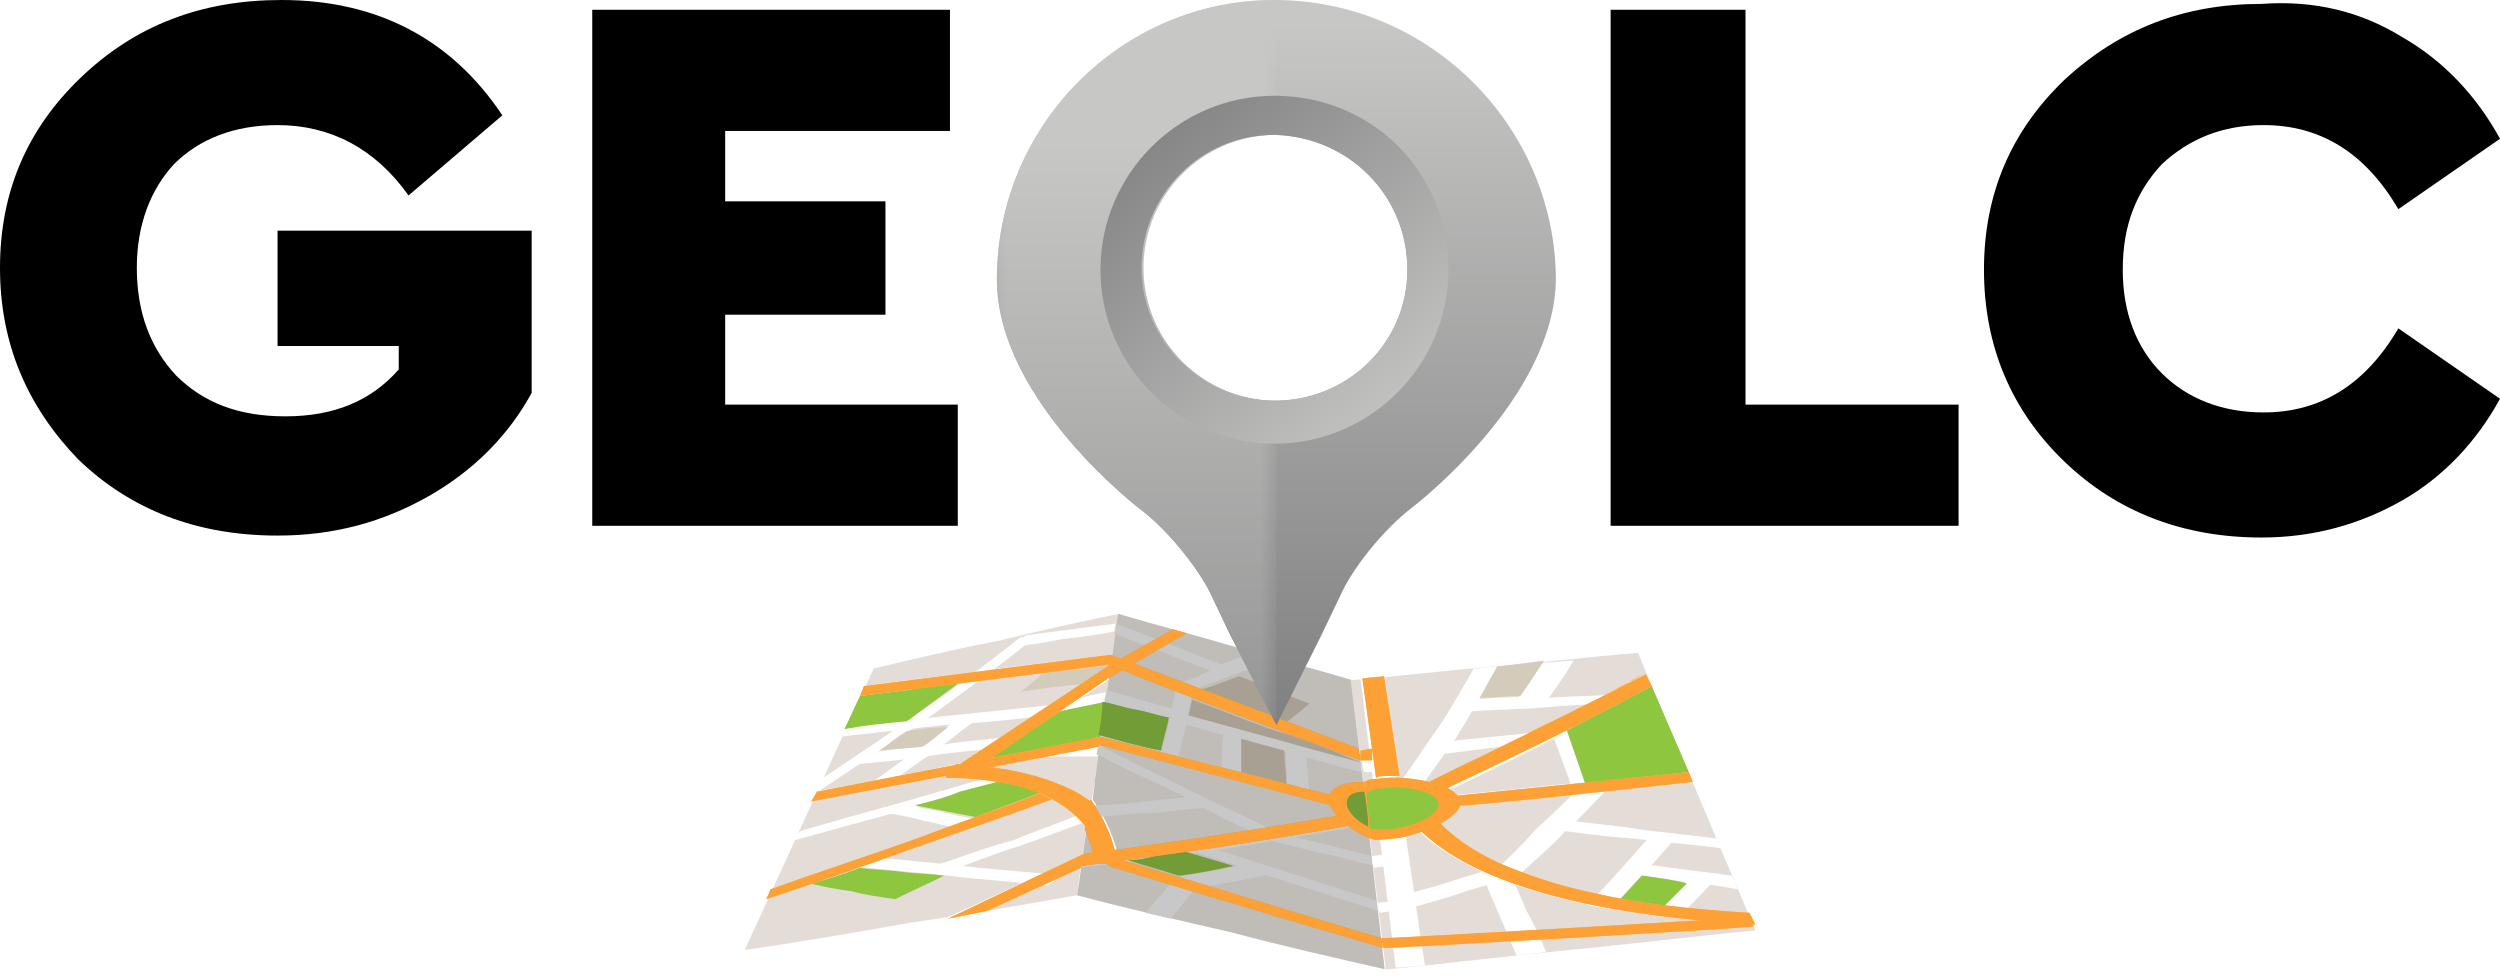
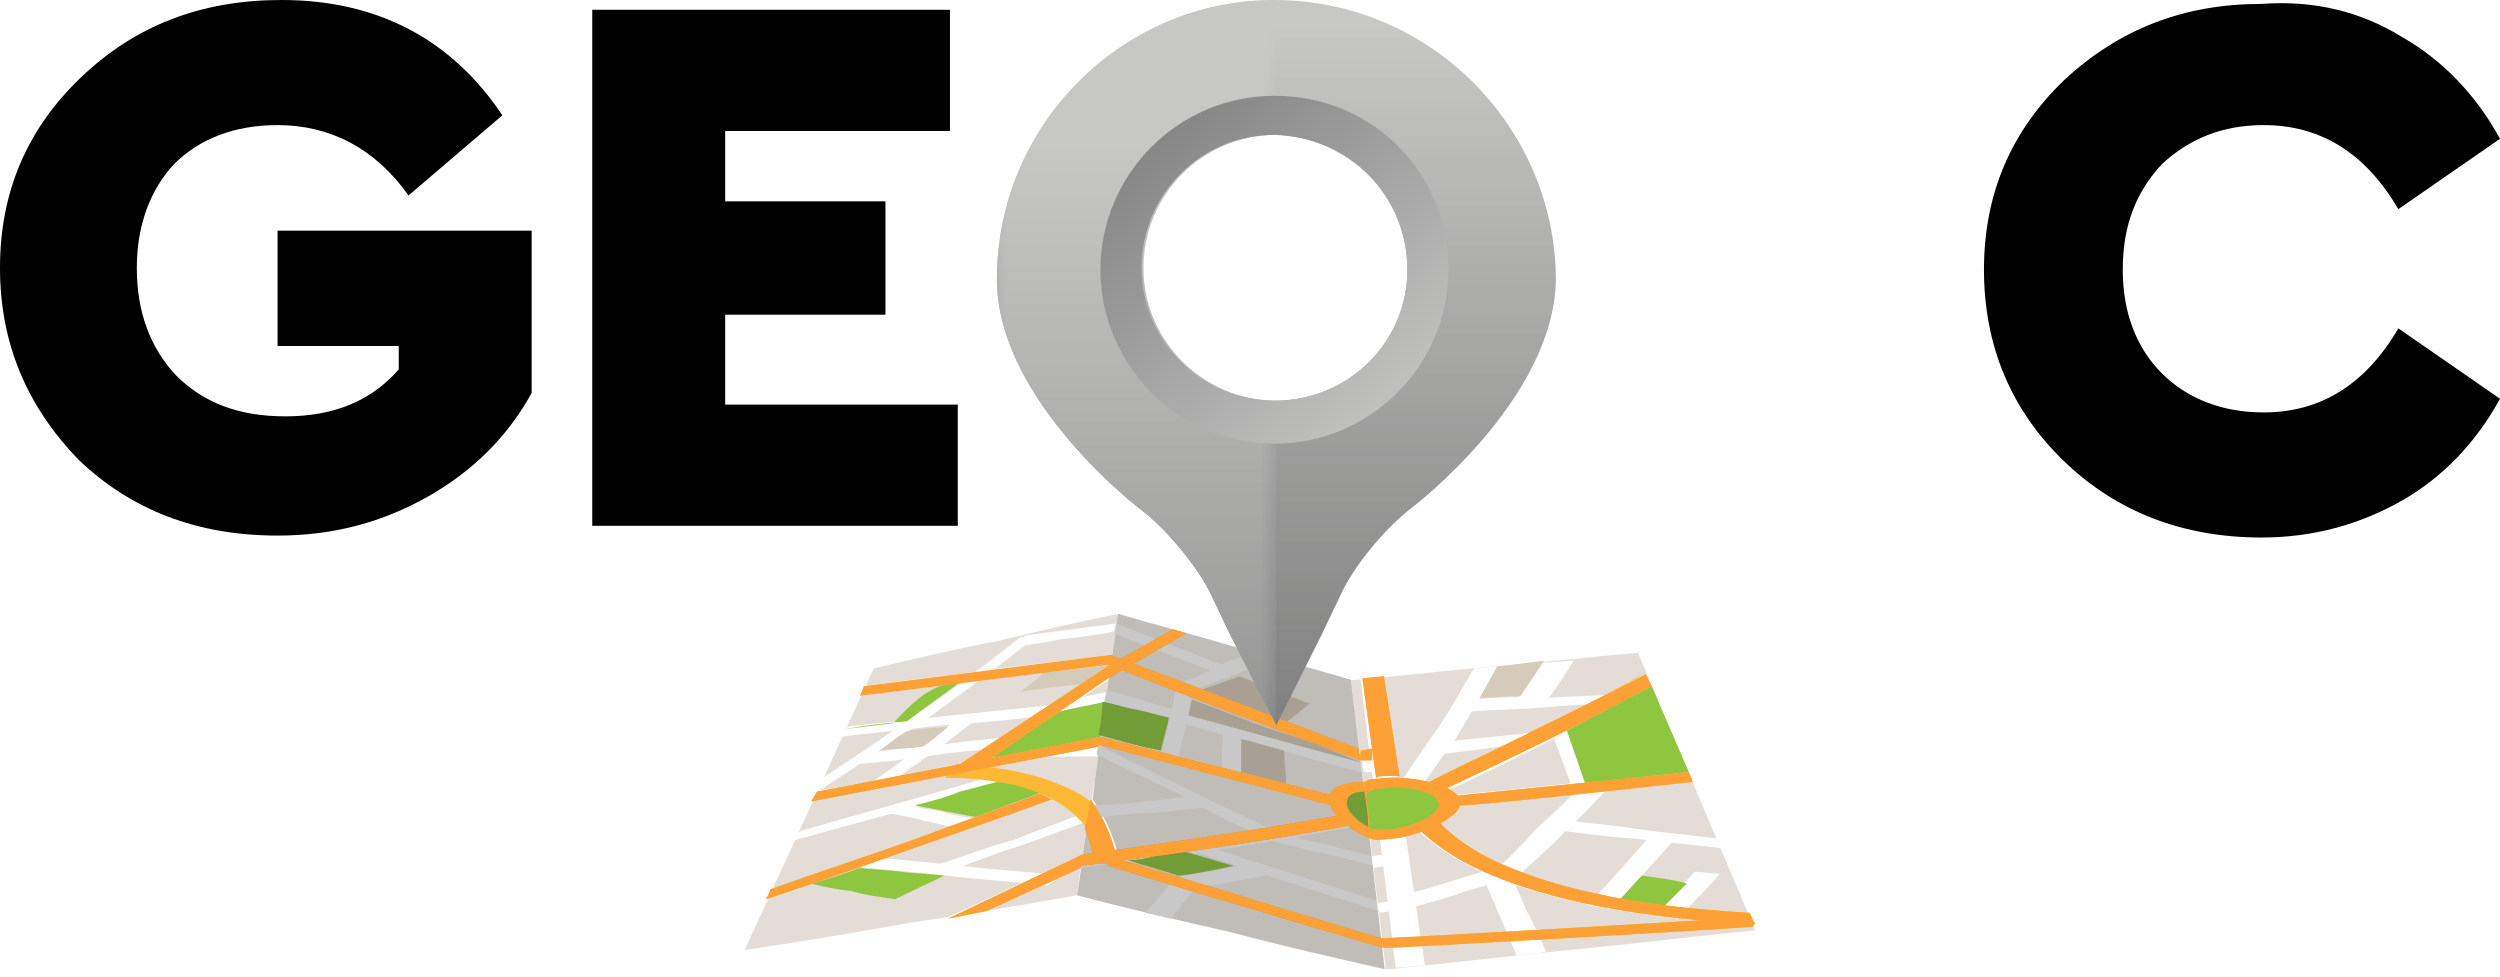
<svg xmlns="http://www.w3.org/2000/svg" version="1.1" id="Layer_1" x="0px" y="0px" viewBox="0 0 127.9 50" style="enable-background:new 0 0 127.9 50;" xml:space="preserve">
  <style type="text/css">
	.st0{fill-rule:evenodd;clip-rule:evenodd;fill:#9D9D9D;}
	.st1{fill-rule:evenodd;clip-rule:evenodd;fill:#FFFFFF;}
	.st2{fill-rule:evenodd;clip-rule:evenodd;fill:#E4DDD7;}
	.st3{fill-rule:evenodd;clip-rule:evenodd;fill:#8EC63F;}
	.st4{fill-rule:evenodd;clip-rule:evenodd;fill:#D4CBBA;}
	.st5{fill-rule:evenodd;clip-rule:evenodd;fill:#C0BCB8;}
	.st6{fill-rule:evenodd;clip-rule:evenodd;fill:#C8C8C8;}
	.st7{fill-rule:evenodd;clip-rule:evenodd;fill:#CB952F;}
	.st8{fill-rule:evenodd;clip-rule:evenodd;fill:#729C36;}
	.st9{fill:#CB952F;}
	.st10{fill-rule:evenodd;clip-rule:evenodd;fill:#A7A093;}
	.st11{fill:#FFFFFF;}
	.st12{fill-rule:evenodd;clip-rule:evenodd;fill:#FDB836;}
	.st13{fill:#FDB836;}
	.st14{fill-rule:evenodd;clip-rule:evenodd;fill:#FDA136;}
	.st15{fill:#FDA136;}
	.st16{fill:url(#SVGID_1_);}
	.st17{filter:url(#Adobe_OpacityMaskFilter);}
	.st18{fill:url(#SVGID_3_);}
	.st19{mask:url(#SVGID_2_);fill:url(#SVGID_4_);}
	.st20{fill:url(#SVGID_5_);}
</style>
  <g>
    <g>
      <g>
        <path class="st0" d="M60,38.1c-3,0.3-5.9,0.7-8.9,1c-4.8,3.4-9.6,6.8-14.3,10.2" />
      </g>
      <path class="st1" d="M55,46.3c-3,0.5-6.1,1-9.1,1.5c-3,0.5-6.1,1-9.1,1.5c1.2-2.5,2.4-5.1,3.6-7.6c1.2-2.5,2.4-5.1,3.6-7.6    c2.2-0.5,4.4-1,6.6-1.5c2.2-0.5,4.4-1,6.6-1.5c-0.4,2.5-0.7,5.1-1.1,7.6C55.7,41.2,55.4,43.7,55,46.3z" />
      <path class="st2" d="M55.1,45.8c-2.8,0.5-5.7,1-8.5,1.4c-2.8,0.5-5.7,1-8.5,1.4c1.1-2.4,2.2-4.8,3.3-7.2c1.1-2.4,2.2-4.8,3.3-7.2    c2.1-0.5,4.2-1,6.3-1.4c2.1-0.5,4.2-1,6.3-1.4c-0.3,2.4-0.7,4.8-1,7.2C55.8,41,55.4,43.4,55.1,45.8z" />
      <path class="st1" d="M55.4,43.7c-1.1,0.5-2.2,1.1-3.4,1.6c-1.1,0.5-2.3,1.1-3.5,1.6c0.7-0.1,1.4-0.2,2-0.3    c0.8-0.4,1.6-0.7,2.4-1.1c0.8-0.4,1.6-0.7,2.3-1.1C55.3,44.2,55.3,44,55.4,43.7z" />
      <path class="st1" d="M56.2,37.6c-2.4,0.5-4.9,1-7.3,1.5c-2.4,0.5-4.9,1-7.3,1.4c-0.1,0.2-0.2,0.3-0.2,0.5c2.5-0.5,4.9-1,7.4-1.4    c2.5-0.5,4.9-1,7.4-1.5C56.2,38,56.2,37.8,56.2,37.6z" />
      <path class="st1" d="M56.2,38.2c-0.7,0-1.4,0-2,0c-0.2,0.2-0.5,0.4-0.7,0.5c0.9,0,1.8,0,2.7,0C56.1,38.5,56.1,38.3,56.2,38.2z" />
      <path class="st1" d="M53.6,45.3c0.3-0.2,0.5-0.4,0.8-0.5c-1.8-0.2-3.5-0.3-5.2-0.5c-1.7-0.2-3.3-0.3-4.9-0.5    c-0.3,0.2-0.5,0.4-0.8,0.5c1.6,0.2,3.3,0.3,5,0.5C50.1,45,51.8,45.1,53.6,45.3z" />
      <path class="st1" d="M48.1,44.2c0.1,0.1,0.2,0.3,0.3,0.4c1.2-0.4,2.4-0.9,3.7-1.3c1.2-0.4,2.4-0.9,3.6-1.3c0,0,0-0.1,0-0.1    c-0.1-0.1-0.2-0.2-0.3-0.3c-1.2,0.5-2.4,0.9-3.6,1.4C50.6,43.3,49.3,43.8,48.1,44.2z" />
      <path class="st1" d="M40.6,43c1.8-0.5,3.6-1,5.5-1.5c1.8-0.5,3.6-1,5.4-1.5c0-0.2,0-0.3,0-0.5c-1.7,0.5-3.5,1-5.2,1.5    c-1.8,0.5-3.6,1-5.3,1.5C40.8,42.6,40.7,42.8,40.6,43z" />
      <path class="st1" d="M49.2,42.4c0.3-0.2,0.5-0.4,0.8-0.5c-0.7-0.1-1.3-0.2-1.9-0.4c-0.6-0.1-1.3-0.2-1.9-0.4    c-0.3,0.2-0.5,0.4-0.8,0.5c0.6,0.1,1.2,0.2,1.9,0.4C47.9,42.1,48.5,42.3,49.2,42.4z" />
      <path class="st1" d="M56.8,33.5c-2.2,0.3-4.3,0.5-6.4,0.8c-2.1,0.3-4.2,0.5-6.2,0.8c-0.1,0.2-0.2,0.3-0.2,0.5    c2.1-0.3,4.2-0.5,6.3-0.8c2.1-0.3,4.3-0.5,6.5-0.8C56.8,33.8,56.8,33.7,56.8,33.5z" />
      <path class="st1" d="M49.4,39c0.1,0.1,0.2,0.3,0.3,0.4c1.2-0.8,2.5-1.5,3.6-2.3c1.2-0.8,2.3-1.6,3.4-2.3c0-0.2,0.1-0.5,0.1-0.7    c-1.2,0.8-2.4,1.7-3.6,2.5C51.9,37.3,50.7,38.1,49.4,39z" />
      <path class="st1" d="M53.7,36.6c0.3-0.2,0.6-0.4,0.8-0.6c-1.9,0.2-3.9,0.4-5.8,0.6c-1.9,0.2-3.8,0.4-5.6,0.6    c-0.1,0.2-0.2,0.3-0.2,0.5c1.8-0.2,3.5-0.4,5.3-0.6C50.1,37,51.9,36.8,53.7,36.6z" />
      <path class="st1" d="M41.7,40.6c2.1-1.4,4.1-2.7,6.1-4.1c1.9-1.4,3.7-2.7,5.4-4.1c-0.3,0.1-0.7,0.2-1,0.2    c-1.5,1.2-3.1,2.4-4.8,3.6c-1.7,1.2-3.5,2.4-5.3,3.6C41.9,40.1,41.8,40.3,41.7,40.6z" />
      <path class="st1" d="M51,38.3c0.3-0.2,0.6-0.4,0.9-0.6c-1.2,0.1-2.5,0.2-3.7,0.4c-1.2,0.1-2.4,0.2-3.6,0.4    c-0.3,0.2-0.6,0.4-0.9,0.6c1.2-0.1,2.4-0.2,3.7-0.4C48.5,38.5,49.8,38.4,51,38.3z" />
      <path class="st1" d="M56.6,35.4c-0.9,0.2-1.7,0.4-2.6,0.5c-0.4,0.3-0.8,0.5-1.2,0.8c0.6-0.1,1.2-0.3,1.9-0.4    c0.6-0.1,1.2-0.3,1.9-0.4C56.5,35.7,56.6,35.6,56.6,35.4z" />
      <path class="st1" d="M57.1,31.9c-0.8,0.1-1.5,0.2-2.3,0.3c-0.8,0.1-1.5,0.2-2.3,0.3c-0.3,0.2-0.5,0.4-0.8,0.6    c0.9-0.1,1.7-0.2,2.6-0.4c0.9-0.1,1.8-0.2,2.7-0.4C57,32.3,57,32.1,57.1,31.9z" />
      <path class="st1" d="M55.6,41.4C55.6,41.4,55.7,41.4,55.6,41.4c0.1,0,0.1,0,0.1-0.1C55.7,41.3,55.6,41.3,55.6,41.4z" />
      <path class="st3" d="M54.2,36.4c-1.2,0.8-2.4,1.6-3.6,2.4c0.9-0.2,1.9-0.1,2.9-0.3c0.9-0.2,1.9-0.6,2.8-0.8    c0.1-0.6,0.2-1.2,0.3-1.8C55.7,36.1,55,36.2,54.2,36.4z" />
      <path class="st3" d="M46.8,41.2c1,0.2,2.1,0.4,3.1,0.6c1.1-0.4,2.4-0.9,3.5-1.3c-0.6-0.2-1.4-0.4-2-0.6c-0.8,0.2-1.5,0.4-2.3,0.6    C48.4,40.8,47.6,41,46.8,41.2z" />
      <path class="st4" d="M56.8,34c-0.5,0.3-0.9,0.7-1.4,1c-1.1,0.1-2.1,0.2-3.2,0.4c0.4-0.3,0.8-0.6,1.2-1    C54.5,34.3,55.6,34.2,56.8,34z" />
      <path class="st3" d="M44,44.4c0.7,0.1,1.4,0.1,2.1,0.2c0.7,0.1,1.5,0.1,2.2,0.2c-0.8,0.4-1.7,0.8-2.5,1.2    c-0.7-0.1-1.5-0.2-2.2-0.4c-0.7-0.1-1.4-0.2-2.1-0.4C42.3,45,43.2,44.7,44,44.4z" />
-       <path class="st3" d="M49.1,34.9c-0.9,0.7-1.8,1.3-2.7,2c-1.1,0.1-2.1,0.2-3.2,0.4c0.3-0.6,0.5-1.1,0.8-1.7    c0.8-0.1,1.7-0.2,2.5-0.3C47.4,35.1,48.2,35,49.1,34.9z" />
+       <path class="st3" d="M49.1,34.9c-0.9,0.7-1.8,1.3-2.7,2c-1.1,0.1-2.1,0.2-3.2,0.4c0.8-0.1,1.7-0.2,2.5-0.3C47.4,35.1,48.2,35,49.1,34.9z" />
      <path class="st1" d="M50.3,36.6c-0.4,0-0.8,0.1-1.2,0.1c-0.8,0.6-1.6,1.2-2.4,1.8c-0.8,0.6-1.6,1.2-2.5,1.8    c0.4-0.1,0.9-0.1,1.3-0.2c0.8-0.6,1.6-1.2,2.4-1.7C48.8,37.7,49.5,37.1,50.3,36.6z" />
      <path class="st4" d="M46.4,37.4c-0.5,0.3-1,0.7-1.4,1c0.7-0.1,1.5-0.1,2.2-0.2c0.5-0.3,0.9-0.7,1.3-1    C47.8,37.2,47.1,37.3,46.4,37.4z" />
      <g>
        <path class="st5" d="M70.9,49.6c-2.6-0.6-5.3-1.2-7.9-1.9c-2.6-0.6-5.3-1.2-7.9-1.9c0.2-1.1,0.3-2.3,0.5-3.4     c0.2,0.5,0.4,1.1,0.5,1.7c0.4,0.1,0.8,0.1,1.2,0.2c-0.2-1.3-0.7-2.4-1.4-3.4l0.3-2.3c0.3-2.4,0.7-4.8,1-7.2c2,0.6,4,1.1,6,1.7     c2,0.6,4,1.1,6,1.7c0.3,2.5,0.6,4.9,0.9,7.4C70.3,44.6,70.6,47.1,70.9,49.6z" />
        <path class="st6" d="M69.9,41.5c-2.2,0.4-4.5,0.8-6.9,1.2c-1.9,0.3-3.9,0.6-6,0.9c0.1,0.2,0.1,0.4,0.1,0.6c2-0.3,3.9-0.5,5.8-0.8     c2.4-0.4,4.7-0.8,7-1.2C70,41.9,70,41.7,69.9,41.5L69.9,41.5z M56,43.7c-0.2,0-0.4,0.1-0.6,0.1c0,0.2-0.1,0.4-0.1,0.6     c0.5-0.1,0.9-0.1,1.4-0.2c-0.2,0-0.4-0.1-0.6-0.1C56,44,56,43.8,56,43.7z" />
        <path class="st6" d="M69.9,41.2c-2.3-0.6-4.6-1.2-6.8-1.8c-2.3-0.6-4.6-1.2-6.8-1.8c0,0.2,0,0.3-0.1,0.5c2.3,0.6,4.6,1.2,6.9,1.8     c2.3,0.6,4.6,1.2,6.9,1.8C69.9,41.5,69.9,41.3,69.9,41.2z" />
        <path class="st7" d="M70.1,42.9c-1.2-0.5-2-1.3-2.1-1.9c-0.1-0.7,0.7-1,1.8-1C69.9,40.9,70,41.9,70.1,42.9z" />
        <path class="st8" d="M70,42.3c-0.6-0.3-1.1-0.8-1.1-1.2c0-0.4,0.3-0.6,0.9-0.6C69.9,41.1,70,41.7,70,42.3z" />
        <path class="st6" d="M65,43c0.2-0.1,0.4-0.2,0.6-0.3c-1.6-0.8-3.2-1.5-4.8-2.3c-1.6-0.8-3.1-1.5-4.6-2.3c0,0.2-0.1,0.4-0.1,0.5     c1.4,0.7,2.9,1.4,4.4,2.1C61.9,41.6,63.5,42.3,65,43z" />
        <path class="st6" d="M69.6,38.4c-2.2-0.8-4.3-1.6-6.5-2.5c-2.1-0.8-4.2-1.6-6.3-2.4c0,0.2,0,0.3-0.1,0.5c2.1,0.8,4.2,1.6,6.3,2.4     c2.2,0.8,4.3,1.6,6.5,2.5C69.6,38.7,69.6,38.6,69.6,38.4z" />
        <path class="st6" d="M60.1,35c0.2,0.1,0.5,0.3,0.7,0.4c0.8-0.3,1.6-0.6,2.4-0.9c0.8-0.3,1.5-0.6,2.2-0.9     c-0.4-0.1-0.7-0.2-1.1-0.3c-0.7,0.3-1.4,0.5-2.1,0.8C61.6,34.5,60.9,34.8,60.1,35z" />
        <path class="st6" d="M59.4,38.6c0.3,0.2,0.5,0.3,0.8,0.5c0.3-1.2,0.6-2.5,0.8-3.7c-0.3-0.2-0.5-0.3-0.8-0.5     C60,36.2,59.7,37.4,59.4,38.6z" />
        <path class="st6" d="M60.8,37.1c0-0.2,0-0.4,0-0.6c-0.7-0.2-1.4-0.4-2.1-0.6c-0.7-0.2-1.4-0.4-2.1-0.6c0,0.2-0.1,0.4-0.1,0.6     c0.7,0.2,1.4,0.4,2.2,0.6C59.4,36.7,60.1,36.9,60.8,37.1z" />
        <path class="st6" d="M69.6,39c-1.6-0.4-3.1-0.9-4.7-1.3c-1.6-0.4-3.1-0.9-4.7-1.3c0,0.2-0.1,0.4-0.2,0.5c1.6,0.4,3.2,0.9,4.8,1.3     c1.6,0.4,3.2,0.9,4.8,1.3C69.7,39.4,69.7,39.2,69.6,39z" />
        <path class="st6" d="M62.5,39.6c0.4,0.1,0.7,0.1,1.1,0.2c0-0.7,0-1.4,0-2.2c-0.3,0-0.7-0.1-1-0.1C62.5,38.2,62.5,38.9,62.5,39.6z     " />
-         <path class="st6" d="M65.9,40.4c0.4,0.1,0.7,0.1,1.1,0.2c-0.1-0.7-0.1-1.4-0.2-2.2c-0.3,0-0.7-0.1-1-0.1     C65.8,39,65.8,39.7,65.9,40.4z" />
        <path class="st6" d="M62.7,34.6c0.2-0.1,0.4-0.2,0.6-0.3c-1.1-0.4-2.1-0.8-3.1-1.2c-1-0.4-2.1-0.8-3.1-1.2c0,0.2,0,0.3-0.1,0.5     c0.9,0.4,1.9,0.7,2.8,1.1C60.8,33.9,61.7,34.2,62.7,34.6z" />
        <path class="st6" d="M70.5,46.1c-1.6-0.5-3.1-1-4.7-1.5c-1.6-0.5-3.1-1-4.7-1.5c0,0.2,0,0.3,0,0.5c1.6,0.5,3.1,1,4.7,1.5     c1.6,0.5,3.1,1,4.7,1.5C70.5,46.5,70.5,46.3,70.5,46.1z" />
        <path class="st6" d="M59.6,45c0.4,0.2,0.9,0.3,1.4,0.5c0.7-0.1,1.4-0.3,2.1-0.4c0.7-0.1,1.4-0.3,2.1-0.4     c-0.4-0.2-0.9-0.3-1.3-0.5c-0.7,0.1-1.4,0.3-2.1,0.4C61,44.7,60.3,44.9,59.6,45z" />
        <path class="st9" d="M55.8,40.9c0.7,1,1.2,2.1,1.4,3.4c-0.4-0.1-0.8-0.1-1.2-0.2c-0.1-0.6-0.3-1.2-0.5-1.7     C55.6,41.9,55.7,41.4,55.8,40.9z" />
        <path class="st6" d="M55.7,41.5L55.7,41.5l0-0.1C55.7,41.4,55.7,41.4,55.7,41.5L55.7,41.5z M56.3,41.8c0.9-0.1,1.7-0.2,2.6-0.2     c1-0.1,1.9-0.2,2.9-0.3c-0.1-0.2-0.2-0.4-0.4-0.6c-0.9,0.1-1.9,0.2-2.8,0.3c-0.9,0.1-1.8,0.2-2.7,0.2     C56.1,41.5,56.2,41.7,56.3,41.8z" />
        <path class="st6" d="M59.9,47c0.4-0.5,0.8-1,1.2-1.5c-0.4-0.2-0.7-0.3-1.1-0.5c-0.4,0.6-0.9,1.1-1.4,1.7     C59.1,46.8,59.5,46.9,59.9,47z" />
        <path class="st6" d="M70.2,43.8c-0.9-0.2-1.9-0.5-2.8-0.7c-0.9-0.2-1.9-0.5-2.8-0.7c0,0.2-0.1,0.4-0.1,0.5c1,0.2,2,0.5,2.9,0.7     c1,0.2,2,0.5,2.9,0.7C70.3,44.2,70.2,44,70.2,43.8z" />
        <path class="st8" d="M60.4,43.5c0.7,0.2,2,0.6,2.7,0.8c-0.9,0.2-1.9,0.4-2.8,0.5c-0.9-0.3-1.7-0.5-2.6-0.8     C58.9,44,59.3,43.6,60.4,43.5z" />
        <path class="st8" d="M56.2,37.6c1.1,0.3,2.1,0.6,3.2,0.8c0.1-0.6,0.3-1.1,0.4-1.7c-0.6-0.1-1.1-0.3-1.7-0.4     c-0.6-0.1-1.1-0.3-1.7-0.4C56.4,36.5,56.3,37.1,56.2,37.6z" />
        <path class="st10" d="M63.5,37.8c0,0.6,0,1.1,0,1.7c0.8,0.2,1.6,0.4,2.3,0.6c0-0.6-0.1-1.1-0.1-1.7C65,38.2,64.2,38,63.5,37.8z" />
        <path class="st10" d="M61.4,35.3c0.7-0.2,1.4-0.5,2-0.7c0.6,0.2,1.2,0.5,1.8,0.7c0.6,0.2,1.2,0.5,1.8,0.7c-0.4,0.3-0.8,0.7-1.3,1     c-0.7-0.3-1.4-0.6-2.2-0.8C62.8,35.8,62.1,35.6,61.4,35.3z" />
        <path class="st10" d="M69.6,39c-1.5-0.4-3-0.8-4.4-1.2c-1.5-0.4-2.9-0.8-4.4-1.2c0.1-0.3,0.1-0.6,0.2-0.8     c1.4,0.5,2.8,1.1,4.3,1.6C66.7,37.8,68.2,38.4,69.6,39C69.6,38.9,69.6,38.9,69.6,39z" />
        <path class="st7" d="M70.7,48c-2.4-0.7-4.7-1.4-7-2.1c-2.2-0.7-4.4-1.3-6.6-2c0,0.1,0.1,0.3,0.1,0.4c-0.2,0-0.3-0.1-0.5-0.1     l0,0.1c2.3,0.7,4.6,1.4,7,2.1c2.3,0.7,4.7,1.4,7.1,2.1C70.7,48.4,70.7,48.2,70.7,48z" />
      </g>
      <path class="st1" d="M84.5,32.9c1.1,2.5,2.2,5,3.3,7.5c1.1,2.5,2.2,5,3.3,7.5c-3.4,0.4-6.7,0.7-10.1,1.1    c-3.4,0.4-6.7,0.7-10.1,1.1c-0.3-2.6-0.6-5.2-0.9-7.8c-0.3-2.6-0.6-5.2-0.9-7.8c2.6-0.2,5.1-0.5,7.7-0.7    C79.3,33.4,81.9,33.2,84.5,32.9z" />
      <path class="st2" d="M83.8,33.4c1,2.4,2,4.7,3,7.1c1,2.4,2,4.7,3,7.1c-3.2,0.3-6.3,0.7-9.5,1c-3.1,0.3-6.3,0.7-9.4,1    c-0.3-2.5-0.6-4.9-0.9-7.4c-0.3-2.5-0.6-4.9-0.9-7.4c2.4-0.2,4.9-0.5,7.3-0.7C78.9,33.9,81.3,33.6,83.8,33.4z" />
      <path class="st1" d="M75.4,34.2c-0.7,1.2-1.4,2.5-2.3,3.7c-0.8,1.2-1.7,2.5-2.6,3.7c0.4,0,0.8,0.1,1.2,0.1    c0.9-1.3,1.8-2.6,2.7-3.8c0.8-1.3,1.5-2.5,2.2-3.8C76.2,34.1,75.8,34.2,75.4,34.2z" />
      <path class="st11" d="M72.7,41c0.5,0.7,1.4,2,4,3.2c1.2,0.5,2.8,1.1,4.8,1.5c2.1,0.5,4.7,0.8,7.9,1c0.1,0.2,0.2,0.4,0.3,0.6    c-3.6-0.2-6.5-0.6-8.8-1.1c-2.3-0.5-4-1.1-5.3-1.7c-2.7-1.3-3.7-2.6-4.2-3.4C71.9,41.2,72.3,41.1,72.7,41z" />
      <path class="st1" d="M84.2,34.5c-2.2,1.1-4.4,2.3-6.7,3.5c-2.4,1.2-4.9,2.4-7.5,3.6c0,0.2,0.1,0.4,0.1,0.7    c2.6-1.2,5.2-2.4,7.6-3.6c2.4-1.2,4.6-2.3,6.8-3.5C84.4,34.9,84.3,34.7,84.2,34.5z" />
      <path class="st1" d="M72.9,49.4c-0.4-2.5-0.7-4.9-1.1-7.4c-0.4-2.5-0.7-4.9-1.1-7.4c-0.4,0-0.7,0.1-1.1,0.1    c0.3,2.5,0.6,4.9,0.9,7.4c0.3,2.5,0.6,4.9,0.9,7.4C72,49.5,72.5,49.4,72.9,49.4z" />
      <path class="st1" d="M86.4,39.5c-2.7,0.3-5.5,0.5-8.2,0.8c-2.7,0.3-5.5,0.5-8.2,0.8c0,0.2,0,0.3,0.1,0.5c2.8-0.3,5.5-0.6,8.3-0.8    c2.8-0.3,5.5-0.6,8.3-0.8C86.5,39.9,86.4,39.7,86.4,39.5z" />
      <path class="st12" d="M70.9,39.8c1.2-0.1,3.7,0.3,3.8,1.2c0.2,0.8-2.2,1.8-3.4,1.9c-1.2,0.1-0.8,0.1-1.2,0c-0.1-1-0.2-1.9-0.3-2.9    C70.1,39.9,69.7,39.9,70.9,39.8z" />
      <path class="st3" d="M71,40.3c0.9-0.1,2.5,0.2,2.6,0.8c0.1,0.6-1.4,1.2-2.3,1.3c-0.9,0.1-0.9,0-1.2,0c-0.1-0.6-0.1-1.2-0.2-1.8    C70.2,40.4,70.1,40.4,71,40.3z" />
      <path class="st1" d="M70.8,38.9c0-0.2,0-0.3,0-0.5c-0.4,0-0.8,0-1.2,0c0,0.2,0,0.3,0.1,0.5C70,38.9,70.4,38.9,70.8,38.9z" />
      <path class="st1" d="M71.1,39.4c0-0.2,0-0.4,0.1-0.6c-0.5,0-1,0.1-1.5,0.1c0,0.2,0,0.4,0.1,0.6C70.2,39.5,70.6,39.5,71.1,39.4z" />
      <path class="st1" d="M72.1,46.6c0-0.2-0.1-0.3-0.1-0.5c-0.5,0-1,0-1.5,0.1c0,0.2,0,0.3,0.1,0.5C71.1,46.6,71.6,46.6,72.1,46.6z" />
      <path class="st1" d="M76.3,44.7c0.5,0,0.9,0.1,1.4,0.1c0.8-0.8,1.7-1.5,2.4-2.3c0.8-0.7,1.5-1.5,2.2-2.2c-0.5,0-0.9-0.1-1.4-0.1    c-0.7,0.7-1.5,1.5-2.3,2.2C77.9,43.2,77.1,44,76.3,44.7z" />
      <path class="st1" d="M79.1,48.7c-0.3-0.7-0.6-1.4-1-2.1c-0.3-0.7-0.6-1.4-0.9-2.1c-0.5,0.1-1,0.1-1.4,0.2c0.3,0.7,0.6,1.4,0.9,2.1    c0.3,0.7,0.6,1.4,0.9,2.1C78,48.8,78.6,48.8,79.1,48.7z" />
      <path class="st1" d="M77,45c-0.1-0.2-0.1-0.5-0.2-0.7c-0.9,0.3-1.7,0.5-2.6,0.8c-0.9,0.3-1.8,0.5-2.7,0.8c0.1,0.2,0.1,0.5,0.2,0.7    c0.9-0.3,1.8-0.5,2.7-0.8C75.2,45.5,76.1,45.3,77,45z" />
      <path class="st1" d="M71.7,44.2c0.1-0.2,0.2-0.4,0.3-0.6c-0.6,0.1-1.2,0.1-1.8,0.2c0,0.2,0,0.4,0.1,0.6    C70.8,44.3,71.3,44.3,71.7,44.2z" />
      <path class="st1" d="M75,35.8c0.1,0.2,0.1,0.4,0.2,0.6c1.2-0.1,2.5-0.1,3.7-0.2c1.2-0.1,2.5-0.2,3.7-0.2c0.3-0.2,0.5-0.4,0.8-0.5    c-1.4,0.1-2.8,0.1-4.2,0.2C77.8,35.6,76.4,35.7,75,35.8z" />
      <path class="st1" d="M77.6,35.8c0.5,0,1,0,1.5,0.1c0.5-0.7,1-1.4,1.4-2.1c-0.5,0-1,0.1-1.6,0.1C78.5,34.5,78.1,35.1,77.6,35.8z" />
      <path class="st1" d="M73.4,38c0.1,0.2,0.1,0.4,0.2,0.6c0.8-0.1,1.6-0.2,2.4-0.3c0.8-0.1,1.6-0.2,2.4-0.3c0.3-0.2,0.6-0.4,0.9-0.6    c-1,0.1-2,0.2-3,0.3C75.3,37.8,74.3,37.9,73.4,38z" />
      <path class="st4" d="M76.6,34.1c-0.3,0.5-0.6,1.1-0.9,1.6c0.7,0,1.4-0.1,2.1-0.1c0.4-0.6,0.8-1.2,1.2-1.8    C78.2,33.9,77.4,34,76.6,34.1z" />
      <path class="st1" d="M87.8,42.9c-1.4-0.2-2.8-0.3-4.1-0.5c-1.3-0.2-2.7-0.3-4-0.5c-0.2,0.2-0.3,0.3-0.5,0.5    c1.4,0.2,2.9,0.4,4.4,0.5c1.5,0.2,3,0.3,4.5,0.5C88,43.3,87.9,43.1,87.8,42.9z" />
      <path class="st1" d="M81.2,46.3c0.4,0.1,0.8,0.1,1.2,0.2c1.1-1.2,2.2-2.3,3.2-3.5c-0.4-0.1-0.8-0.1-1.2-0.2    C83.4,43.9,82.4,45.1,81.2,46.3z" />
-       <path class="st1" d="M88.6,44.8c-1.5-0.2-3.1-0.4-4.6-0.6c-0.2,0.2-0.4,0.4-0.6,0.5c0.9,0.1,1.8,0.3,2.7,0.4    c0.9,0.1,1.8,0.2,2.8,0.4C88.8,45.2,88.7,45,88.6,44.8z" />
      <path class="st1" d="M84.6,46.8c0.4,0,0.9,0.1,1.3,0.1c0.7-0.7,1.4-1.4,2.1-2.2c-0.4,0-0.9-0.1-1.3-0.1    C86,45.4,85.3,46.1,84.6,46.8z" />
      <path class="st3" d="M84,44.8c-0.4,0.4-0.8,0.9-1.2,1.3c0,0,0.6,0.1,1.1,0.2c0.5,0.1,1.1,0.2,1.1,0.2c0.4-0.4,0.9-0.9,1.3-1.3    C85.6,45,84.8,44.9,84,44.8z" />
      <path class="st4" d="M70.2,38.9c-0.2,0-0.3,0-0.5,0c0,0,0,0,0,0C69.8,38.9,70,38.9,70.2,38.9z" />
      <polygon class="st3" points="84.5,35.1 80.1,37.4 81,40.1 86.4,39.5   " />
      <polygon class="st1" points="79.4,37.5 80.4,40.2 81.1,40.1 80.1,37.2   " />
      <path class="st12" d="M84.2,34.5l0.3,0.6c-3.7,2-7.4,3.8-11.3,5.6c-0.2-0.1-0.6-0.2-0.9-0.3C76.4,38.4,80.3,36.5,84.2,34.5z" />
      <path class="st12" d="M84.5,35.1c-0.4,0.2-0.8,0.4-1.1,0.6v0C83.7,35.5,84.1,35.3,84.5,35.1L84.5,35.1z M83.3,34.9L83.3,34.9    c0.3-0.2,0.6-0.3,0.9-0.5C83.9,34.6,83.6,34.8,83.3,34.9z M83.3,35.7c-1.2,0.6-2.4,1.2-3.6,1.8v0C81,36.9,82.2,36.3,83.3,35.7    L83.3,35.7L83.3,35.7z M83.3,34.9L83.3,34.9c-0.3,0.2-0.6,0.3-0.8,0.4l0,0C82.8,35.2,83.1,35.1,83.3,34.9L83.3,34.9z M79.8,36.8    c0.6-0.3,1.1-0.6,1.6-0.8l-0.1,0C80.8,36.2,80.3,36.5,79.8,36.8L79.8,36.8z M79.8,37.5c-1.4,0.7-2.8,1.4-4.3,2.1v0    c0.7-0.3,1.4-0.7,2.1-1C78.4,38.2,79.1,37.9,79.8,37.5L79.8,37.5L79.8,37.5z M79.8,36.7c-0.5,0.3-1.1,0.5-1.6,0.8l0.1,0    C78.8,37.3,79.3,37,79.8,36.7L79.8,36.7L79.8,36.7z M75.5,38.9c0.5-0.2,1-0.5,1.5-0.7l-0.2,0C76.4,38.4,76,38.6,75.5,38.9    L75.5,38.9z M75.5,39.6c-0.5,0.2-1,0.5-1.5,0.7l0,0C74.5,40.1,75,39.8,75.5,39.6L75.5,39.6L75.5,39.6z M75.5,38.8    c-0.8,0.4-1.6,0.8-2.4,1.2l0,0C74,39.6,74.7,39.3,75.5,38.8L75.5,38.8z" />
      <path class="st7" d="M69.9,41.5L69.9,41.5L69.9,41.5L69.9,41.5L69.9,41.5z M69.2,41.6c-4.6,0.8-9.2,1.5-13.8,2.1l-0.1,0.6    c4.8-0.6,9.6-1.3,14.5-2.2C69.5,42,69.3,41.8,69.2,41.6z" />
      <polygon class="st12" points="55.4,43.7 55.3,44.4 50.5,46.6 48.5,47   " />
      <polygon class="st12" points="41.8,40.5 41.5,41 56.2,38.2 56.3,37.7   " />
      <polygon class="st7" points="56.3,37.7 56.2,38.1 68.1,41.2 68.2,40.7   " />
      <path class="st12" d="M74.6,40.7l11.8-1.2l0.2,0.5c0,0-11.7,1.3-11.9,1.2C74.5,41.1,74.2,40.7,74.6,40.7z" />
      <path class="st12" d="M69.7,34.7l1.1-0.1l0.8,5.1c-0.2,0-0.4,0-0.6,0c-0.3,0-0.5,0-0.6,0.1L69.7,34.7z" />
      <path class="st13" d="M73.2,41.6c0.6,0.7,1.6,1.7,3.6,2.6c1.2,0.5,2.8,1.1,4.8,1.5c2.1,0.5,4.7,0.8,7.9,1c0.1,0.2,0.2,0.4,0.3,0.6    c-3.6-0.2-6.5-0.6-8.8-1.1c-2.3-0.5-4-1.1-5.3-1.7c-1.9-0.9-2.9-1.8-3.5-2.5C72.5,42,72.9,41.8,73.2,41.6z" />
      <polygon class="st12" points="49.1,39.1 56.8,34 56.7,34.7 50.7,38.8   " />
      <polygon class="st7" points="60,32.2 56.8,34 56.7,34.7 60.7,32.4   " />
-       <polygon class="st12" points="56.8,33.5 44.2,35.1 44,35.6 56.8,34   " />
      <path class="st7" d="M56.8,33.5c0,0.2-0.1,0.3-0.1,0.5c4.2,1.7,8.5,3.3,12.9,4.9c0-0.2-0.1-0.4-0.1-0.6    C65.3,36.7,61.1,35.1,56.8,33.5z" />
      <polygon class="st12" points="69.6,38.4 70.2,38.3 70.2,38.9 69.6,38.9   " />
      <path class="st12" d="M39.2,46c2.7-0.9,5.3-1.8,7.8-2.7c2.3-0.8,4.6-1.6,6.8-2.4c-0.2-0.1-0.4-0.2-0.6-0.3    c-2.1,0.8-4.2,1.5-6.3,2.3c-2.5,0.9-5,1.7-7.5,2.6C39.4,45.6,39.3,45.8,39.2,46z" />
      <path class="st12" d="M89.7,47.4c0-0.2-0.1-0.3-0.1-0.5C89,47,71.3,48,70.7,48c0,0.2,0,0.3,0.1,0.5C71.4,48.5,89.1,47.5,89.7,47.4    z" />
      <path class="st13" d="M48.9,39.1c0.5,0,1.2,0.1,2.1,0.2c0.8,0.1,1.7,0.3,2.6,0.6c0.8,0.3,1.6,0.6,2.3,1.2c-0.1,0.5-0.1,1-0.2,1.4    c-0.7-1-1.8-1.7-3-2.1c-0.8-0.3-1.7-0.4-2.4-0.5c-0.8-0.1-1.4-0.1-1.9-0.1C48.4,39.5,48.6,39.3,48.9,39.1z" />
      <g>
        <path class="st14" d="M70.1,42.9c-1.2-0.5-2-1.3-2.1-1.9c-0.1-0.7,0.7-1,1.8-1C69.9,40.9,70,41.9,70.1,42.9z" />
        <path class="st15" d="M55.8,40.9c0.7,1,1.2,2.1,1.4,3.4c-0.4-0.1-0.8-0.1-1.2-0.2c-0.1-0.6-0.3-1.2-0.5-1.7     C55.6,41.9,55.7,41.4,55.8,40.9z" />
        <path class="st14" d="M70.7,48c-2.4-0.7-4.7-1.4-7-2.1c-2.2-0.7-4.4-1.3-6.6-2c0,0.1,0.1,0.3,0.1,0.4c-0.2,0-0.3-0.1-0.5-0.1     l0,0.1c2.3,0.7,4.6,1.4,7,2.1c2.3,0.7,4.7,1.4,7.1,2.1C70.7,48.4,70.7,48.2,70.7,48z" />
        <path class="st14" d="M70.9,39.8c1.2-0.1,3.7,0.3,3.8,1.2c0.2,0.8-2.2,1.8-3.4,1.9c-1.2,0.1-0.8,0.1-1.2,0     c-0.1-1-0.2-1.9-0.3-2.9C70.1,39.9,69.7,39.9,70.9,39.8z" />
        <path class="st14" d="M84.2,34.5l0.3,0.6c-3.7,2-7.4,3.8-11.3,5.6c-0.2-0.1-0.6-0.2-0.9-0.3C76.4,38.4,80.3,36.5,84.2,34.5z" />
        <path class="st14" d="M69.9,41.5L69.9,41.5L69.9,41.5L69.9,41.5L69.9,41.5z M69.2,41.6c-4.6,0.8-9.2,1.5-13.8,2.1l-0.1,0.6     c4.8-0.6,9.6-1.3,14.5-2.2C69.5,42,69.3,41.8,69.2,41.6z" />
        <polygon class="st14" points="55.4,43.7 55.3,44.4 50.5,46.6 48.5,47    " />
        <polygon class="st14" points="41.8,40.5 41.5,41 56.2,38.2 56.3,37.7    " />
        <polygon class="st14" points="56.3,37.7 56.2,38.1 68.1,41.2 68.2,40.7    " />
        <path class="st14" d="M74.6,40.7l11.8-1.2l0.2,0.5c0,0-11.7,1.3-11.9,1.2C74.5,41.1,74.2,40.7,74.6,40.7z" />
        <path class="st14" d="M69.7,34.7l1.1-0.1l0.8,5.1c-0.2,0-0.4,0-0.6,0c-0.3,0-0.5,0-0.6,0.1L69.7,34.7z" />
        <path class="st15" d="M73.2,41.6c0.6,0.7,1.6,1.7,3.6,2.6c1.2,0.5,2.8,1.1,4.8,1.5c2.1,0.5,4.7,0.8,7.9,1     c0.1,0.2,0.2,0.4,0.3,0.6c-3.6-0.2-6.5-0.6-8.8-1.1c-2.3-0.5-4-1.1-5.3-1.7c-1.9-0.9-2.9-1.8-3.5-2.5     C72.5,42,72.9,41.8,73.2,41.6z" />
        <polygon class="st14" points="49.1,39.1 56.8,34 56.7,34.7 50.7,38.8    " />
        <polygon class="st14" points="60,32.2 56.8,34 56.7,34.7 60.7,32.4    " />
        <polygon class="st14" points="56.8,33.5 44.2,35.1 44,35.6 56.8,34    " />
        <path class="st14" d="M56.8,33.5c0,0.2-0.1,0.3-0.1,0.5c4.2,1.7,8.5,3.3,12.9,4.9c0-0.2-0.1-0.4-0.1-0.6     C65.3,36.7,61.1,35.1,56.8,33.5z" />
        <polygon class="st14" points="69.6,38.4 70.2,38.3 70.2,38.9 69.6,38.9    " />
        <path class="st14" d="M39.2,46c2.7-0.9,5.3-1.8,7.8-2.7c2.3-0.8,4.6-1.6,6.8-2.4c-0.2-0.1-0.4-0.2-0.6-0.3     c-2.1,0.8-4.2,1.5-6.3,2.3c-2.5,0.9-5,1.7-7.5,2.6C39.4,45.6,39.3,45.8,39.2,46z" />
        <path class="st14" d="M89.7,47.4c0-0.2-0.1-0.3-0.1-0.5C89,47,71.3,48,70.7,48c0,0.2,0,0.3,0.1,0.5     C71.4,48.5,89.1,47.5,89.7,47.4z" />
-         <path class="st15" d="M48.9,39.1c0.5,0,1.2,0.1,2.1,0.2c0.8,0.1,1.7,0.3,2.6,0.6c0.8,0.3,1.6,0.6,2.3,1.2c-0.1,0.5-0.1,1-0.2,1.4     c-0.7-1-1.8-1.7-3-2.1c-0.8-0.3-1.7-0.4-2.4-0.5c-0.8-0.1-1.4-0.1-1.9-0.1C48.4,39.5,48.6,39.3,48.9,39.1z" />
      </g>
      <path class="st8" d="M70,42.3c-0.6-0.3-1.1-0.8-1.1-1.2c0-0.4,0.3-0.6,0.9-0.6C69.9,41.1,70,41.7,70,42.3z" />
      <path class="st3" d="M71,40.3c0.9-0.1,2.5,0.2,2.6,0.8c0.1,0.6-1.4,1.2-2.3,1.3c-0.9,0.1-0.9,0-1.2,0c-0.1-0.6-0.1-1.2-0.2-1.8    C70.2,40.4,70.1,40.4,71,40.3z" />
    </g>
    <path d="M25.7,5.9L20.9,10c-1.7-2.4-4-3.6-6.7-3.6c-2.2,0-4,0.7-5.3,2C7.7,9.7,7,11.5,7,13.7c0,2.3,0.7,4.1,2,5.5   c1.4,1.4,3.2,2.1,5.6,2.1c2.5,0,4.4-0.8,5.8-2.4v-1.2h-6.2v-5.9h13v8.3c-1.2,2.2-3,4-5.3,5.3c-2.3,1.3-4.8,2-7.7,2   c-4.1,0-7.5-1.3-10.2-3.9C1.4,20.8,0,17.6,0,13.7c0-3.9,1.4-7.1,4.1-9.7C6.9,1.3,10.3,0,14.4,0C19.3,0,23.1,2,25.7,5.9z" />
    <path d="M48.6,6.7H37.1v3.6h8.2v5.8h-8.2v4.6h11.9v6.2H30.3V0.5h18.3V6.7z" />
-     <path d="M89.3,20.7h10.9v6.2H82.4V0.5h6.9V20.7z" />
    <path d="M122.9,1.9c2.1,1.2,3.8,3,5,5.2l-5.2,3.6c-1.7-2.9-4-4.3-6.9-4.3c-2.1,0-3.8,0.7-5.2,2c-1.3,1.4-2,3.1-2,5.4   c0,2.2,0.7,4,2,5.3c1.3,1.3,3.1,2,5.2,2c2.9,0,5.2-1.4,6.9-4.3l5.2,3.6c-1.2,2.2-2.9,4-5,5.2c-2.1,1.2-4.5,1.9-7.2,1.9   c-4,0-7.4-1.3-10.1-3.9c-2.7-2.6-4.1-5.9-4.1-9.8c0-3.9,1.4-7.1,4.1-9.7c2.8-2.6,6.1-3.9,10.1-3.9C118.4,0,120.8,0.6,122.9,1.9z" />
    <g>
      <linearGradient id="SVGID_1_" gradientUnits="userSpaceOnUse" x1="65.249" y1="1.207" x2="65.249" y2="37.05">
        <stop offset="0" style="stop-color:#C7C7C6" />
        <stop offset="1" style="stop-color:#808080" />
      </linearGradient>
      <path class="st16" d="M65.2,0C57.4,0,51,6.4,51,14.3c0,6.2,7.4,11.8,7.4,11.8c1.2,0.9,2.8,2.8,3.5,4.2l1,2.1l2.4,4.7l2.3-4.6    l1.1-2.3c0.7-1.4,2.2-3.2,3.5-4.2c0,0,7.4-5.6,7.4-11.8C79.5,6.4,73.1,0,65.2,0z M65.2,20.5c-3.7,0-6.8-3-6.8-6.8    c0-3.7,3-6.8,6.8-6.8C69,7,72,10,72,13.8C72,17.5,69,20.5,65.2,20.5z" />
    </g>
    <defs>
      <filter id="Adobe_OpacityMaskFilter" filterUnits="userSpaceOnUse" x="51" y="0" width="14.2" height="37">
        <feColorMatrix type="matrix" values="1 0 0 0 0  0 1 0 0 0  0 0 1 0 0  0 0 0 1 0" />
      </filter>
    </defs>
    <mask maskUnits="userSpaceOnUse" x="51" y="0" width="14.2" height="37" id="SVGID_2_">
      <g class="st17">
        <linearGradient id="SVGID_3_" gradientUnits="userSpaceOnUse" x1="66.278" y1="33.284" x2="56.485" y2="20.266">
          <stop offset="0" style="stop-color:#000000" />
          <stop offset="1" style="stop-color:#FFFFFF" />
        </linearGradient>
        <rect x="42.3" y="-2.3" class="st18" width="25.1" height="40.8" />
      </g>
    </mask>
    <linearGradient id="SVGID_4_" gradientUnits="userSpaceOnUse" x1="58.123" y1="7.32" x2="58.123" y2="50.464">
      <stop offset="0" style="stop-color:#C7C7C6" />
      <stop offset="1" style="stop-color:#808080" />
    </linearGradient>
    <path class="st19" d="M65.2,0C57.4,0,51,6.4,51,14.3c0,6.2,7.4,11.8,7.4,11.8c1.2,0.9,2.8,2.8,3.5,4.2l1,2.1l2.4,4.7V20.5   c-3.7,0-6.8-3-6.8-6.8c0-3.7,3-6.8,6.8-6.8V0z" />
    <linearGradient id="SVGID_5_" gradientUnits="userSpaceOnUse" x1="72.362" y1="22.107" x2="58.131" y2="5.391">
      <stop offset="0" style="stop-color:#C7C7C6" />
      <stop offset="1" style="stop-color:#808080" />
    </linearGradient>
    <path class="st20" d="M65.2,4.9c-4.9,0-8.9,4-8.9,8.9c0,4.9,4,8.9,8.9,8.9c4.9,0,8.9-4,8.9-8.9C74.1,8.8,70.2,4.9,65.2,4.9z    M65.2,20.5c-3.7,0-6.8-3-6.8-6.8c0-3.7,3-6.8,6.8-6.8C69,7,72,10,72,13.8C72,17.5,69,20.5,65.2,20.5z" />
  </g>
</svg>